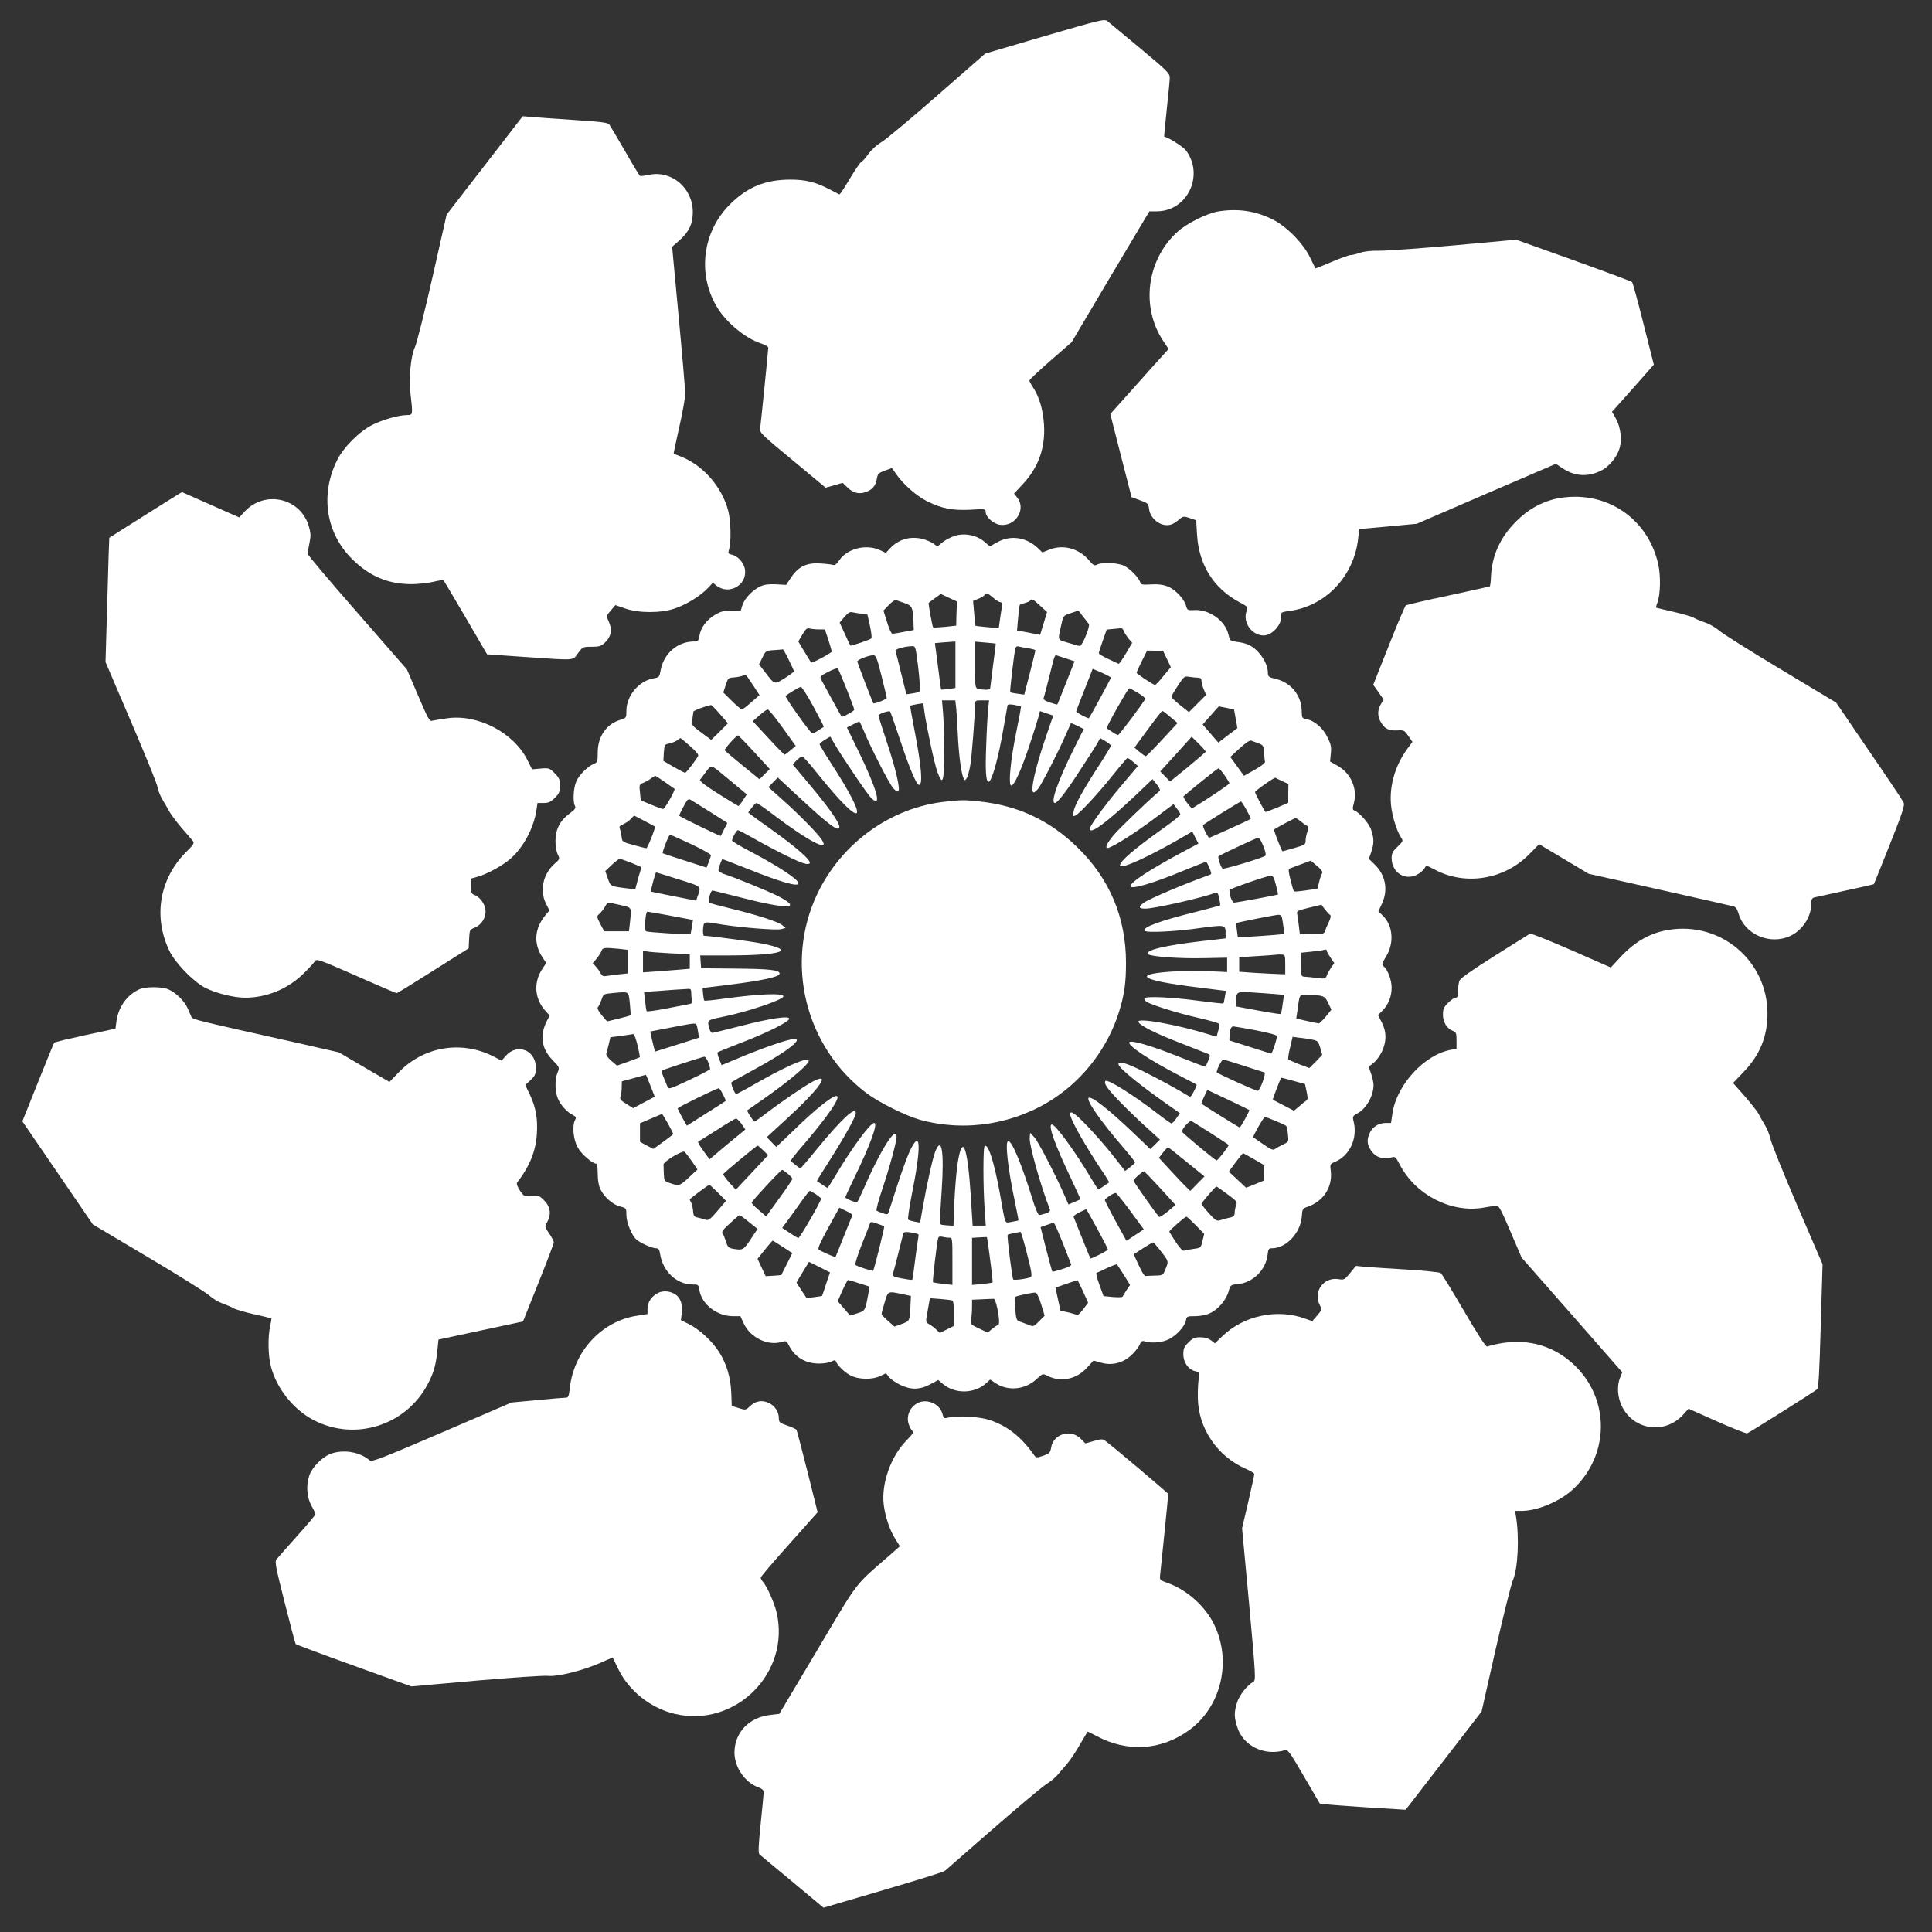
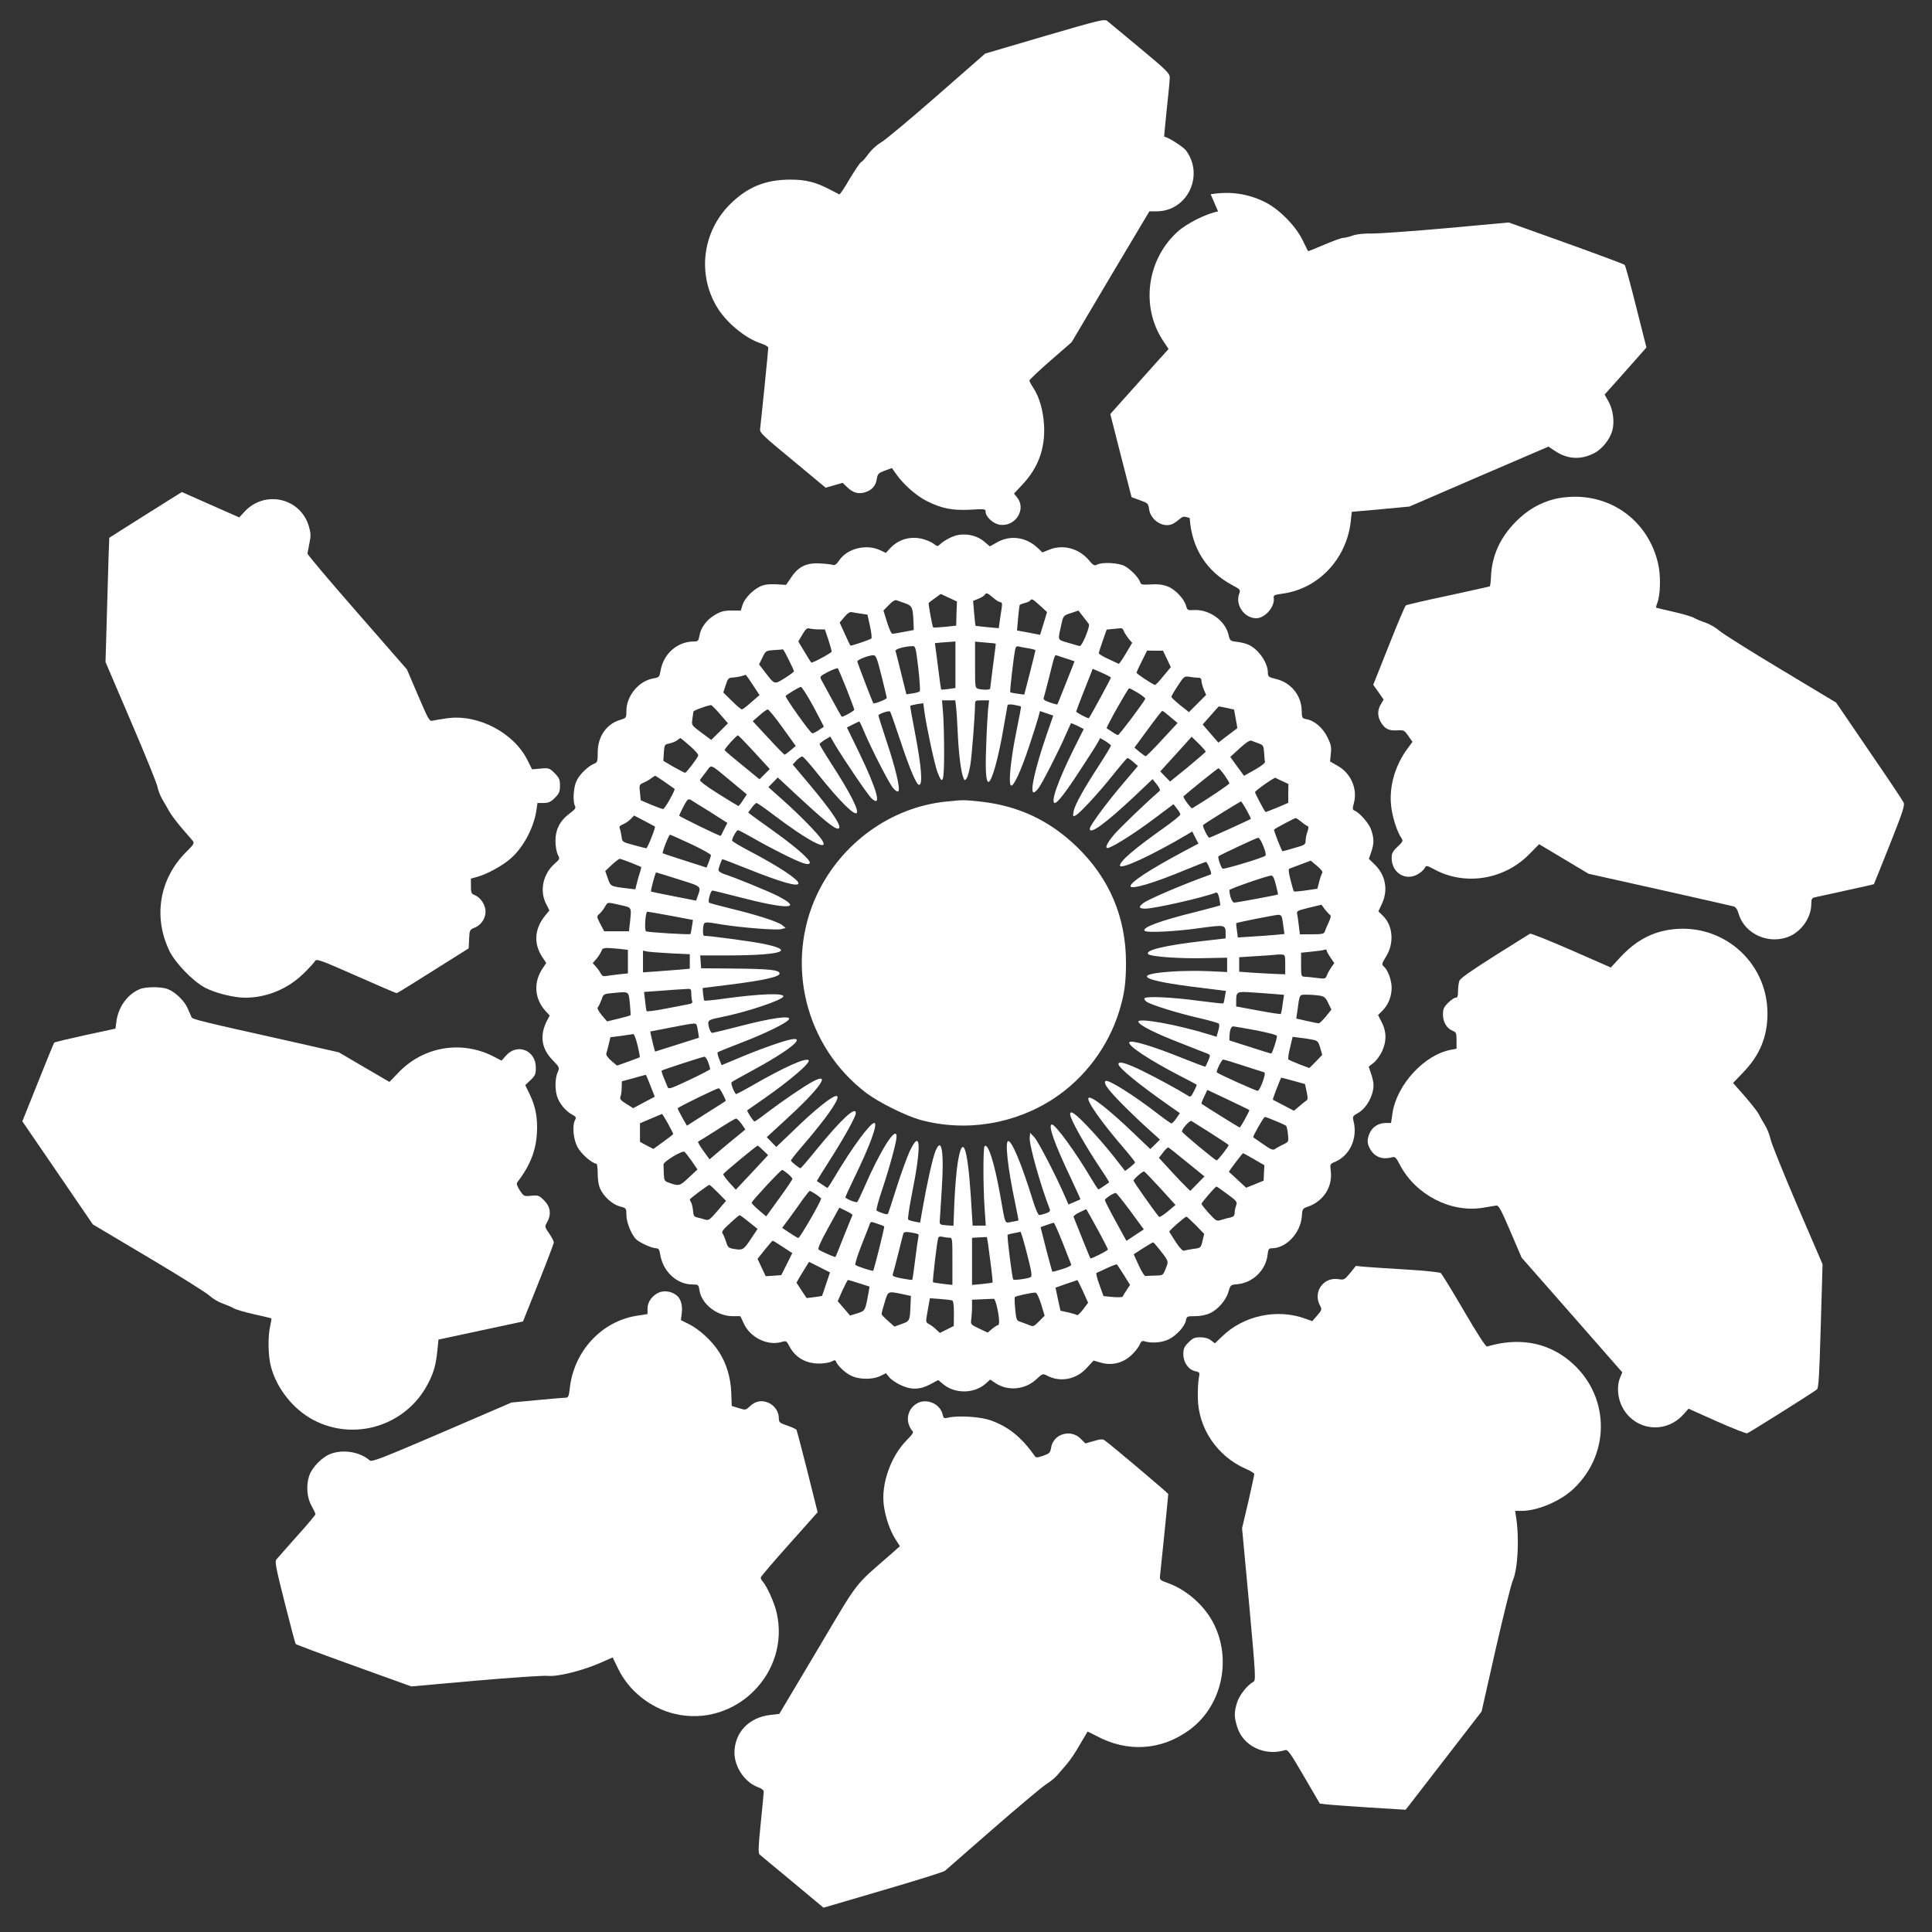
<svg xmlns="http://www.w3.org/2000/svg" version="1.0" width="1280pt" height="1280pt" viewBox="0 0 1280 1280" preserveAspectRatio="xMidYMid meet">
  <rect x="0" y="0" width="1280" height="1280" fill="#333333" stroke="none" />
  <g transform="translate(0,1280) scale(0.1,-0.1)" fill="#ffffff" stroke="none">
    <path d="M6921 12561 l-394 -116 -320 -280 c-176 -154 -342 -293 -369 -308 -28 -16 -64 -49 -84 -76 -19 -27 -40 -51 -48 -54 -7 -3 -41 -53 -76 -111 -34 -59 -65 -105 -69 -104 -3 2 -33 17 -66 34 -90 47 -157 64 -258 64 -166 0 -286 -49 -402 -165 -179 -179 -216 -456 -88 -674 60 -104 189 -212 294 -246 27 -9 49 -22 49 -28 0 -19 -50 -511 -54 -538 -5 -24 16 -44 215 -208 l219 -182 57 16 56 16 31 -30 c38 -37 75 -46 119 -32 45 15 69 42 76 88 6 34 11 39 53 55 l47 17 30 -42 c45 -65 132 -142 200 -176 99 -50 170 -64 289 -58 96 6 102 5 102 -13 0 -35 51 -81 96 -87 102 -13 175 103 113 181 l-21 26 59 63 c103 111 149 239 140 392 -6 97 -31 185 -72 247 -14 21 -25 42 -25 47 0 5 63 65 140 132 l140 122 257 434 258 433 50 0 c203 1 316 241 191 405 -18 23 -115 85 -143 90 -1 1 7 82 17 180 11 99 20 194 20 211 0 28 -18 46 -197 195 -108 90 -206 171 -217 180 -20 14 -48 7 -415 -100z" />
-     <path d="M3211 11704 l-252 -326 -94 -416 c-52 -230 -104 -437 -116 -462 -28 -59 -41 -203 -29 -312 16 -135 15 -138 -22 -138 -55 0 -157 -29 -227 -63 -88 -43 -195 -149 -238 -237 -113 -228 -74 -482 101 -655 114 -113 238 -165 392 -165 44 0 108 7 143 15 35 9 67 13 70 10 3 -4 69 -115 147 -248 l141 -242 244 -17 c350 -24 322 -26 359 25 30 41 32 42 90 42 51 0 63 4 89 29 39 37 48 81 27 131 -20 47 -21 44 13 83 l28 33 64 -22 c91 -32 238 -32 331 0 76 26 167 82 217 134 l34 36 24 -19 c81 -64 202 2 189 104 -5 45 -46 92 -87 101 -25 6 -27 8 -18 38 14 49 11 186 -6 252 -42 160 -167 303 -316 361 -24 9 -45 18 -46 19 -1 0 16 79 37 174 22 96 40 197 40 225 -1 28 -20 258 -44 511 l-43 460 50 44 c62 56 87 108 87 186 0 159 -140 278 -289 247 -29 -6 -57 -10 -61 -7 -4 2 -49 76 -99 164 -51 88 -98 167 -104 176 -10 13 -53 18 -232 30 -121 8 -247 17 -281 20 l-61 5 -252 -326z" />
-     <path d="M8070 11399 c-75 -13 -206 -78 -268 -134 -204 -184 -246 -497 -96 -723 l36 -54 -24 -27 c-14 -14 -100 -111 -193 -215 l-169 -189 70 -275 71 -276 55 -20 c53 -19 56 -22 61 -59 9 -69 85 -122 146 -102 12 3 35 18 51 32 29 24 32 24 72 11 l43 -15 6 -99 c13 -199 111 -353 281 -444 56 -30 57 -31 46 -61 -25 -73 36 -159 114 -159 58 0 124 76 116 133 -3 19 3 22 52 29 241 30 430 229 458 479 l7 64 191 17 191 18 460 199 461 198 42 -28 c83 -56 171 -61 260 -16 53 27 105 92 121 150 16 58 5 139 -25 193 l-26 46 103 115 c56 63 118 133 138 156 l36 41 -68 269 c-37 148 -71 273 -76 278 -5 5 -179 70 -388 145 l-380 136 -405 -37 c-223 -20 -446 -36 -496 -36 -58 1 -107 -4 -134 -14 -23 -8 -51 -15 -62 -15 -11 0 -67 -20 -125 -45 -58 -25 -107 -44 -108 -43 -1 2 -17 35 -36 73 -45 94 -158 208 -251 253 -114 56 -230 72 -358 51z" />
+     <path d="M8070 11399 c-75 -13 -206 -78 -268 -134 -204 -184 -246 -497 -96 -723 l36 -54 -24 -27 c-14 -14 -100 -111 -193 -215 l-169 -189 70 -275 71 -276 55 -20 c53 -19 56 -22 61 -59 9 -69 85 -122 146 -102 12 3 35 18 51 32 29 24 32 24 72 11 c13 -199 111 -353 281 -444 56 -30 57 -31 46 -61 -25 -73 36 -159 114 -159 58 0 124 76 116 133 -3 19 3 22 52 29 241 30 430 229 458 479 l7 64 191 17 191 18 460 199 461 198 42 -28 c83 -56 171 -61 260 -16 53 27 105 92 121 150 16 58 5 139 -25 193 l-26 46 103 115 c56 63 118 133 138 156 l36 41 -68 269 c-37 148 -71 273 -76 278 -5 5 -179 70 -388 145 l-380 136 -405 -37 c-223 -20 -446 -36 -496 -36 -58 1 -107 -4 -134 -14 -23 -8 -51 -15 -62 -15 -11 0 -67 -20 -125 -45 -58 -25 -107 -44 -108 -43 -1 2 -17 35 -36 73 -45 94 -158 208 -251 253 -114 56 -230 72 -358 51z" />
    <path d="M964 9389 c-131 -83 -240 -151 -240 -152 -1 -1 -7 -187 -13 -412 l-12 -411 169 -395 c93 -217 173 -413 176 -435 4 -22 18 -57 31 -79 13 -22 34 -58 46 -80 12 -22 49 -71 82 -110 33 -38 67 -77 74 -86 12 -15 7 -24 -45 -75 -175 -176 -218 -426 -111 -651 38 -81 156 -203 236 -246 68 -36 191 -67 267 -67 143 0 283 58 387 160 37 36 71 73 76 83 9 16 33 8 271 -97 144 -64 266 -116 270 -116 4 0 113 67 242 149 l235 148 3 62 c3 59 4 62 37 75 48 20 77 70 71 119 -5 41 -37 84 -73 98 -20 7 -23 16 -23 58 l0 50 43 12 c60 16 164 72 218 119 85 73 156 205 173 323 l7 47 41 0 c32 0 47 7 74 34 29 29 34 41 34 81 0 40 -5 52 -35 82 -34 34 -38 36 -93 31 l-57 -5 -30 60 c-91 184 -331 308 -534 278 -42 -6 -85 -13 -97 -16 -18 -6 -28 12 -94 167 l-74 173 -330 378 c-182 208 -330 383 -329 390 1 7 7 37 13 68 10 48 10 65 -4 113 -55 187 -291 241 -425 97 l-36 -39 -190 84 c-104 46 -190 84 -190 84 -1 0 -109 -68 -241 -151z" />
    <path d="M10300 9494 c-101 -26 -180 -73 -255 -148 -107 -107 -161 -228 -167 -368 -1 -33 -5 -61 -8 -63 -3 -1 -126 -29 -275 -61 -148 -31 -275 -61 -281 -65 -6 -5 -57 -125 -113 -267 l-103 -259 35 -49 34 -49 -18 -30 c-24 -39 -24 -82 1 -122 25 -42 52 -55 107 -52 43 3 47 1 73 -36 l28 -40 -34 -46 c-87 -119 -125 -265 -105 -397 11 -72 40 -158 66 -195 12 -17 10 -23 -26 -57 -32 -30 -39 -44 -39 -74 0 -100 94 -157 177 -106 17 10 36 28 42 39 10 19 12 18 64 -9 202 -110 462 -69 628 100 l66 67 164 -98 164 -98 470 -105 c259 -58 479 -108 490 -111 14 -3 25 -19 34 -49 40 -138 209 -210 344 -146 78 37 136 125 137 207 0 36 4 43 23 48 12 3 105 23 206 45 101 22 185 41 186 42 1 2 49 119 105 261 85 214 101 262 92 280 -5 12 -108 166 -229 342 l-218 320 -366 220 c-202 121 -386 237 -409 257 -24 21 -66 45 -94 54 -28 9 -60 23 -72 30 -11 8 -71 25 -134 40 -63 14 -116 27 -118 28 -1 2 2 16 8 31 21 56 24 177 6 258 -60 268 -285 448 -556 446 -41 0 -100 -7 -130 -15z" />
    <path d="M6329 9251 c-36 -12 -71 -31 -96 -53 -22 -20 -22 -20 -48 0 -14 11 -48 25 -75 32 -81 19 -157 -3 -213 -63 l-28 -30 -41 19 c-90 41 -214 10 -267 -67 -17 -26 -31 -36 -41 -32 -8 3 -46 8 -85 10 -90 6 -145 -20 -193 -92 l-34 -50 -68 4 c-50 2 -78 -2 -105 -15 -50 -24 -103 -80 -116 -123 l-11 -36 -61 0 c-50 0 -72 -6 -109 -28 -56 -32 -96 -86 -104 -139 -6 -34 -10 -38 -37 -38 -109 0 -203 -82 -221 -196 -7 -39 -10 -42 -44 -48 -98 -15 -182 -115 -182 -216 0 -46 -1 -47 -40 -59 -92 -27 -150 -111 -150 -216 0 -60 -2 -66 -24 -75 -39 -15 -98 -72 -117 -115 -20 -43 -25 -135 -10 -164 8 -14 1 -24 -37 -52 -62 -46 -92 -105 -92 -181 0 -33 7 -72 15 -89 15 -29 15 -30 -20 -61 -78 -68 -102 -181 -56 -268 l21 -42 -25 -30 c-75 -89 -82 -191 -20 -282 l24 -36 -24 -36 c-63 -93 -54 -204 22 -285 l25 -27 -20 -38 c-47 -95 -35 -181 38 -256 48 -50 48 -50 34 -84 -19 -44 -18 -125 2 -172 18 -43 58 -88 97 -108 23 -12 26 -18 17 -34 -20 -38 -12 -129 17 -181 23 -44 98 -109 125 -109 4 0 8 -30 8 -66 0 -41 6 -79 17 -101 24 -52 81 -103 130 -116 43 -11 43 -12 43 -57 0 -49 35 -134 66 -162 26 -23 104 -58 130 -58 17 0 23 -8 28 -41 18 -113 110 -199 214 -199 38 0 40 -1 46 -38 14 -92 116 -172 221 -172 l50 0 25 -53 c43 -90 158 -145 248 -118 31 9 33 8 51 -27 39 -75 107 -115 196 -116 33 0 71 6 85 14 18 10 25 10 28 1 9 -26 57 -73 96 -93 54 -29 146 -30 199 -4 l37 18 20 -25 c11 -14 43 -37 72 -51 71 -35 130 -35 200 2 l54 29 32 -27 c82 -68 213 -64 289 9 l23 21 38 -25 c81 -53 193 -42 267 26 43 40 44 40 74 24 88 -45 193 -24 263 54 l43 47 49 -14 c72 -21 145 -3 201 49 24 22 48 53 55 69 11 26 16 29 39 22 46 -13 115 -6 157 16 50 26 103 84 111 123 5 28 8 29 62 29 32 0 73 8 96 19 54 24 108 87 124 143 13 45 14 46 61 50 101 10 186 93 198 194 4 38 8 44 29 44 95 0 190 102 198 212 3 48 5 52 39 63 104 36 165 131 153 235 -6 46 -5 49 25 61 102 42 155 159 125 274 -7 27 -4 32 27 49 58 31 106 116 106 188 0 15 -7 48 -16 74 l-16 47 32 25 c18 14 43 48 56 76 31 67 31 129 -1 192 l-25 49 30 30 c39 40 60 94 60 152 0 50 -26 119 -53 141 -14 12 -12 18 15 63 57 90 47 208 -21 273 l-29 28 24 51 c43 93 23 193 -52 263 l-35 34 16 45 c19 58 19 90 -1 148 -14 43 -80 117 -113 128 -10 4 -11 14 -1 49 25 94 -20 198 -109 247 l-49 28 5 52 c5 43 1 62 -22 108 -30 62 -86 111 -139 120 -30 6 -31 8 -32 60 -3 99 -72 184 -172 207 -48 12 -52 15 -52 43 -1 63 -58 148 -123 181 -15 8 -50 18 -78 21 -49 6 -50 6 -61 52 -23 92 -131 167 -231 159 -38 -2 -41 0 -49 28 -12 46 -72 110 -123 129 -31 12 -64 16 -110 13 -57 -3 -66 -2 -71 15 -10 31 -65 87 -105 108 -43 21 -147 26 -181 8 -17 -9 -25 -5 -55 31 -68 79 -175 106 -267 66 l-40 -16 -30 29 c-77 73 -182 88 -270 38 l-48 -27 -34 29 c-51 45 -129 61 -195 42z m8 -516 l-2 -80 -74 -8 c-40 -4 -76 -6 -79 -3 -5 6 -33 158 -29 162 2 2 20 16 41 31 l39 28 53 -25 54 -25 -3 -80z m243 105 c19 -17 41 -30 48 -30 11 0 13 -9 8 -42 -4 -24 -10 -63 -13 -87 l-6 -43 -76 7 c-42 4 -77 8 -78 9 -1 1 -5 38 -9 83 l-7 82 35 14 c20 8 39 20 42 26 10 16 17 14 56 -19z m-583 -37 c46 -17 51 -26 55 -123 l2 -54 -64 -12 c-36 -7 -70 -13 -77 -13 -7 -1 -23 34 -36 77 l-24 77 36 37 c23 24 41 35 51 31 8 -3 34 -12 57 -20z m894 -16 l46 -42 -23 -76 -23 -75 -77 15 -76 14 7 81 c4 44 9 84 11 88 2 3 18 9 34 13 16 4 32 11 35 16 10 15 17 11 66 -34z m323 -122 c10 -13 -45 -147 -60 -145 -5 0 -39 10 -76 21 -76 23 -71 10 -44 132 11 47 13 50 61 65 l50 17 30 -39 c17 -21 34 -44 39 -51z m-1508 69 l41 -6 17 -76 c9 -41 13 -79 9 -82 -10 -9 -135 -51 -139 -47 -2 2 -19 37 -37 78 l-34 74 31 37 c22 26 37 36 51 32 11 -2 39 -7 61 -10z m-281 -104 l40 0 23 -68 c12 -37 22 -73 22 -79 0 -8 -119 -73 -135 -73 -1 0 -21 31 -44 70 l-42 70 27 46 c22 37 31 45 48 40 12 -3 39 -6 61 -6z m2020 -10 c4 -11 18 -33 31 -50 l25 -29 -42 -71 c-23 -39 -44 -69 -48 -68 -3 2 -34 16 -68 32 -35 16 -63 33 -63 38 0 6 12 43 26 83 l26 74 42 4 c22 2 46 4 53 5 6 1 15 -7 18 -18z m-1115 -224 l0 -154 -46 -7 c-25 -3 -47 -5 -49 -3 -1 2 -11 71 -21 155 l-20 152 41 4 c22 2 52 4 68 5 l27 2 0 -154z m267 140 c1 -1 -7 -66 -18 -146 -10 -80 -19 -148 -19 -152 0 -9 -46 -10 -77 -2 -23 6 -23 9 -23 160 l0 153 68 -6 c37 -3 68 -6 69 -7z m-513 -162 c9 -81 14 -150 9 -154 -4 -5 -26 -11 -48 -14 l-40 -6 -34 137 c-18 76 -36 143 -38 150 -5 12 56 30 108 32 25 1 25 1 43 -145z m734 130 c23 -4 42 -9 42 -13 0 -3 -17 -71 -37 -150 l-37 -143 -44 6 c-25 3 -47 8 -49 10 -4 4 23 237 33 284 4 19 10 23 27 18 12 -3 41 -8 65 -12z m-1593 -74 c19 -38 35 -73 35 -77 0 -5 -28 -25 -61 -46 -69 -43 -66 -44 -129 38 l-41 53 22 45 c22 46 23 46 78 50 31 2 57 4 58 5 2 1 19 -29 38 -68z m2506 5 l26 -55 -50 -60 c-27 -34 -52 -60 -56 -58 -29 13 -121 74 -121 81 0 4 16 39 35 77 l35 70 53 -1 52 0 26 -54z m-1891 -112 c19 -76 35 -142 35 -147 0 -9 -84 -42 -89 -35 -7 11 -106 269 -106 277 0 11 73 40 105 41 18 1 25 -16 55 -136z m1227 113 l52 -17 -18 -47 c-72 -182 -94 -237 -96 -239 -1 -2 -23 4 -49 13 -35 12 -46 20 -41 31 3 9 19 70 36 137 37 150 37 149 52 143 6 -2 35 -12 64 -21z m-1458 -201 c28 -71 51 -133 51 -137 0 -8 -80 -52 -84 -46 -4 4 -121 218 -135 245 -11 21 -7 24 46 52 32 16 61 26 64 23 3 -4 29 -65 58 -137z m1751 75 c0 -5 -136 -257 -146 -268 -3 -5 -84 37 -84 44 0 3 20 56 44 117 25 62 49 124 55 139 l10 27 61 -26 c33 -15 60 -29 60 -33z m-2372 -48 l44 -67 -54 -47 c-29 -26 -57 -48 -63 -48 -5 0 -35 25 -66 56 l-57 56 16 49 c14 44 19 49 46 50 17 1 42 5 56 9 14 4 27 8 30 9 3 0 24 -30 48 -67z m2950 48 c15 0 22 -6 22 -20 0 -11 7 -37 15 -57 l16 -37 -57 -57 -57 -57 -58 46 c-32 26 -58 50 -58 55 -1 4 18 37 42 73 41 63 43 65 77 60 19 -3 45 -6 58 -6z m-2549 -191 c39 -73 70 -133 69 -134 -2 -1 -18 -12 -36 -24 -18 -12 -36 -21 -41 -19 -16 5 -182 240 -176 247 14 14 91 60 101 60 6 1 44 -58 83 -130z m2151 90 c28 -17 50 -35 48 -38 -9 -23 -173 -241 -181 -241 -5 0 -23 10 -40 22 -18 12 -33 22 -35 23 -6 4 141 265 149 265 5 0 31 -14 59 -31z m-1206 -91 c3 -24 8 -99 11 -168 6 -138 21 -259 36 -299 10 -24 11 -25 23 -8 7 9 18 50 25 90 10 63 30 324 31 400 0 26 2 27 46 27 l47 0 -7 -62 c-3 -35 -9 -140 -12 -234 -7 -166 -2 -244 15 -244 22 0 67 161 101 365 13 72 24 135 25 141 2 8 17 9 45 4 22 -4 42 -9 44 -11 2 -2 -12 -78 -31 -169 -37 -182 -53 -343 -35 -354 17 -10 66 96 121 262 27 81 54 166 60 189 l11 42 44 -15 44 -15 -44 -127 c-77 -224 -112 -382 -85 -382 5 0 19 12 30 26 24 31 135 247 181 354 18 41 34 76 35 78 2 2 21 -6 44 -17 l41 -21 -64 -128 c-106 -213 -159 -362 -127 -362 17 0 76 76 170 222 53 80 104 160 113 177 l17 31 36 -21 c19 -12 35 -25 35 -29 0 -5 -33 -60 -73 -122 -109 -167 -167 -272 -174 -314 -6 -34 -5 -36 14 -26 29 16 149 145 247 268 48 60 91 110 95 112 3 1 21 -10 38 -25 l32 -28 -110 -130 c-105 -124 -209 -266 -209 -286 0 -41 105 36 296 215 l120 114 28 -35 c16 -19 24 -38 20 -42 -98 -85 -268 -249 -305 -293 -51 -61 -64 -96 -31 -84 48 19 173 98 293 188 l134 100 22 -29 c13 -15 23 -33 23 -39 0 -7 -51 -48 -112 -91 -193 -137 -288 -218 -288 -247 0 -31 206 64 447 206 l32 19 20 -40 21 -40 -98 -52 c-224 -120 -352 -203 -352 -230 0 -25 151 19 362 107 73 30 135 54 138 54 4 0 14 -18 23 -41 15 -37 15 -41 -1 -46 -163 -58 -394 -156 -434 -184 -38 -28 -35 -39 11 -39 59 0 381 73 463 105 13 5 18 -2 26 -37 4 -24 8 -44 6 -46 -1 -2 -71 -20 -155 -42 -244 -60 -367 -106 -345 -127 14 -14 203 -5 363 18 171 23 173 23 173 -37 l0 -31 -147 -17 c-261 -30 -391 -62 -365 -88 16 -16 210 -30 368 -26 l154 3 0 -48 0 -47 -127 6 c-71 3 -186 2 -256 -4 -252 -19 -179 -59 191 -104 l184 -23 -7 -40 c-3 -21 -8 -41 -10 -43 -2 -2 -77 6 -167 18 -171 23 -340 31 -355 17 -4 -5 1 -15 12 -23 27 -20 205 -76 350 -109 66 -15 124 -32 129 -36 6 -5 5 -24 -3 -48 l-11 -40 -48 15 c-212 66 -480 114 -470 84 7 -23 114 -77 278 -140 85 -34 165 -65 178 -70 22 -9 22 -11 7 -47 -9 -20 -17 -38 -19 -40 -1 -2 -81 28 -178 67 -178 71 -311 110 -325 96 -19 -19 126 -116 337 -225 58 -30 106 -55 108 -57 2 -1 -6 -21 -18 -44 -20 -39 -22 -41 -43 -27 -52 33 -198 113 -300 163 -104 51 -157 66 -157 44 0 -23 127 -128 316 -261 l91 -64 -24 -35 c-13 -19 -28 -34 -33 -33 -5 2 -47 31 -92 66 -162 125 -329 229 -344 215 -14 -15 13 -52 99 -141 51 -52 130 -128 177 -170 l85 -77 -32 -32 -32 -31 -112 107 c-162 155 -280 248 -297 232 -16 -16 80 -154 227 -325 45 -52 81 -98 81 -102 0 -4 -15 -18 -33 -32 l-33 -25 -79 101 c-44 56 -120 143 -169 194 -83 87 -116 110 -116 81 0 -33 101 -211 211 -375 28 -41 49 -76 47 -77 -31 -22 -67 -46 -71 -46 -3 0 -24 33 -48 73 -103 174 -236 357 -260 357 -28 0 18 -130 125 -354 36 -77 65 -140 64 -142 -2 -1 -20 -9 -41 -18 l-38 -16 -21 48 c-56 131 -180 371 -205 397 l-28 30 -3 -31 c-5 -46 72 -319 133 -475 5 -12 -2 -20 -26 -28 -18 -6 -37 -11 -44 -11 -7 0 -27 46 -44 103 -72 233 -136 387 -161 387 -23 0 -3 -181 45 -407 13 -64 24 -118 22 -119 -1 -1 -21 -5 -44 -9 -49 -8 -40 -29 -77 180 -39 216 -80 344 -103 321 -10 -10 -10 -261 0 -408 l8 -118 -43 0 -44 0 -12 193 c-22 338 -56 423 -88 216 -8 -52 -17 -165 -21 -252 l-6 -158 -46 3 c-42 3 -46 5 -45 28 1 14 7 105 13 204 17 257 0 362 -42 258 -18 -44 -58 -226 -83 -370 l-18 -102 -35 6 c-20 4 -40 10 -44 14 -4 3 6 74 22 156 68 336 62 456 -14 292 -18 -40 -56 -145 -84 -233 -28 -88 -53 -165 -56 -172 -3 -9 -12 -10 -37 -1 -18 6 -36 14 -40 17 -5 4 12 67 37 141 48 143 95 315 95 349 0 81 -109 -92 -220 -349 -18 -41 -36 -79 -40 -83 -6 -7 -61 13 -79 29 -2 2 25 61 59 131 104 213 159 363 132 363 -27 0 -148 -165 -262 -357 -24 -40 -45 -73 -48 -73 -2 0 -18 10 -35 22 -18 12 -33 22 -35 23 -1 1 38 65 87 141 95 149 171 286 171 309 0 49 -93 -37 -257 -237 -57 -71 -107 -128 -109 -128 -9 0 -64 44 -64 51 0 4 31 44 69 88 256 297 317 425 136 280 -43 -33 -128 -110 -189 -170 l-113 -108 -32 33 -31 32 124 114 c227 207 309 323 180 254 -58 -31 -201 -129 -303 -206 -41 -32 -78 -58 -82 -58 -8 0 -53 70 -48 74 2 1 51 35 109 76 184 129 313 241 297 256 -18 18 -159 -45 -365 -163 -62 -36 -115 -63 -116 -62 -16 18 -36 73 -29 79 4 4 64 38 133 75 243 131 365 228 263 209 -55 -10 -212 -66 -347 -123 l-115 -48 -16 40 c-9 22 -13 42 -11 45 3 3 73 31 155 63 165 63 313 136 319 158 8 24 -119 6 -316 -45 -97 -25 -183 -46 -191 -47 -9 -1 -18 13 -24 37 -11 46 -8 49 76 66 170 33 417 116 417 139 0 23 -156 17 -392 -15 -70 -10 -130 -16 -132 -13 -2 2 -6 22 -8 44 l-3 39 184 23 c215 27 326 51 326 73 0 24 -67 31 -300 33 l-220 2 -3 43 -3 42 188 0 c363 1 453 34 215 80 -80 15 -340 50 -377 50 -6 0 -9 19 -7 45 5 52 0 51 123 30 133 -21 360 -39 394 -31 l30 8 -23 19 c-29 23 -165 67 -342 110 -74 18 -138 35 -142 39 -10 7 10 80 22 80 5 0 80 -19 167 -41 332 -87 441 -84 262 7 -67 33 -279 120 -351 143 -21 7 -38 19 -38 26 0 11 14 52 25 73 1 1 74 -27 162 -62 230 -92 343 -124 343 -98 0 25 -128 110 -312 207 -71 37 -128 71 -128 76 0 17 30 69 39 69 5 0 49 -23 98 -51 109 -63 275 -147 327 -165 27 -10 43 -11 50 -4 15 15 -80 100 -236 212 -72 51 -139 100 -151 109 l-20 16 23 31 c13 18 28 32 32 32 5 0 53 -33 107 -74 237 -180 382 -255 326 -170 -26 41 -153 170 -259 264 l-95 85 31 32 31 32 116 -108 c183 -170 257 -231 282 -231 38 0 -30 105 -194 300 l-105 125 26 28 c15 15 32 26 38 25 7 -2 52 -52 100 -113 307 -382 356 -341 87 73 -40 62 -73 117 -73 122 0 4 16 17 35 29 l36 21 27 -47 c59 -100 221 -339 246 -362 71 -66 38 55 -84 307 l-79 162 39 20 c22 11 41 20 43 20 2 0 17 -30 32 -67 46 -110 164 -341 192 -374 15 -18 29 -27 35 -21 14 14 -18 151 -78 330 -30 90 -54 167 -54 172 0 10 69 34 77 26 3 -3 34 -90 68 -193 61 -185 107 -293 124 -293 26 0 16 122 -29 356 -18 91 -31 166 -29 168 2 2 23 7 45 11 l41 6 7 -53 c14 -102 67 -350 87 -404 35 -93 44 -67 44 132 0 98 -3 216 -7 262 l-7 82 44 0 44 0 5 -42z m-1564 -49 l53 -61 -55 -55 -56 -55 -65 48 c-65 49 -66 49 -60 89 3 22 6 44 7 50 1 8 76 36 117 44 3 0 30 -26 59 -60z m3357 41 l49 -11 11 -61 c7 -34 11 -63 10 -63 -1 -1 -30 -22 -64 -48 l-61 -47 -52 60 -52 60 53 60 c28 33 53 60 55 60 2 0 25 -5 51 -10z m-2942 -131 l87 -121 -33 -28 c-19 -16 -37 -29 -40 -30 -4 0 -53 50 -109 111 l-103 111 44 38 c24 22 49 39 55 40 7 0 51 -54 99 -121z m2536 98 c8 -7 30 -24 48 -40 l33 -27 -102 -110 c-56 -61 -105 -110 -109 -110 -4 0 -22 13 -41 28 l-34 29 89 121 c49 67 92 122 95 122 3 0 12 -6 21 -13z m-2722 -262 l101 -110 -34 -34 -34 -34 -115 94 c-64 52 -116 96 -116 99 -1 10 81 101 89 98 4 -2 53 -52 109 -113z m2989 4 c-2 -3 -55 -49 -119 -102 l-117 -95 -32 33 -33 34 69 76 c38 42 85 93 104 115 l35 39 48 -47 c26 -26 46 -49 45 -53z m-3417 39 c33 -29 58 -57 55 -64 -8 -21 -79 -114 -87 -114 -4 0 -38 18 -76 39 l-68 40 3 54 c4 53 5 55 36 61 18 4 41 13 52 21 10 8 20 15 22 15 2 0 30 -23 63 -52z m3767 17 c31 -11 34 -16 37 -61 1 -27 4 -55 6 -61 2 -8 -27 -30 -68 -53 l-71 -40 -46 63 -45 62 62 57 c39 36 67 55 77 51 8 -3 30 -11 48 -18z m-3485 -259 l95 -79 -25 -38 c-14 -22 -28 -39 -31 -39 -2 0 -63 37 -133 81 -86 54 -126 85 -121 93 5 6 23 30 41 54 38 49 17 58 174 -72z m3260 48 c17 -25 32 -49 32 -54 0 -6 -129 -94 -246 -165 -7 -5 -64 73 -58 79 36 33 226 186 232 186 4 0 22 -21 40 -46z m-3707 -46 c32 -23 61 -43 63 -44 7 -6 -64 -134 -76 -134 -6 0 -42 13 -80 29 l-68 29 -5 52 c-6 50 -5 52 25 65 16 7 39 20 50 29 11 8 23 16 26 16 3 0 32 -19 65 -42z m4089 7 l41 -19 -1 -63 0 -62 -72 -31 c-40 -16 -75 -30 -78 -30 -5 0 -69 121 -70 132 0 9 128 99 135 95 3 -2 23 -12 45 -22z m-3792 -203 l116 -74 -21 -41 c-11 -23 -21 -43 -23 -45 -3 -4 -275 128 -275 134 0 7 41 87 52 101 6 7 16 9 22 5 7 -4 65 -40 129 -80z m3556 11 c17 -31 30 -57 28 -58 -12 -9 -269 -125 -275 -125 -10 0 -48 78 -41 84 11 11 245 156 251 156 3 0 20 -26 37 -57z m-3920 -109 c6 -5 -49 -144 -57 -144 -3 0 -40 9 -83 21 -77 21 -77 21 -81 57 -3 21 -8 44 -12 53 -5 12 1 19 22 28 17 7 40 23 51 35 l22 23 67 -35 c37 -19 69 -37 71 -38z m4282 32 c15 -13 34 -26 40 -28 10 -3 10 -12 1 -38 -7 -18 -12 -45 -12 -60 0 -25 -6 -29 -74 -48 -41 -12 -76 -22 -79 -22 -5 0 -60 140 -56 144 13 11 136 76 143 76 4 0 21 -11 37 -24z m-4043 -148 c72 -34 132 -67 132 -74 0 -6 -7 -27 -15 -47 l-14 -35 -143 46 c-79 25 -145 47 -147 49 -6 4 40 123 48 123 3 0 66 -28 139 -62z m3792 -14 c13 -31 19 -59 14 -63 -15 -14 -274 -92 -284 -86 -11 7 -34 75 -27 82 10 9 251 122 263 123 7 0 22 -25 34 -56z m-4189 -110 c35 -14 65 -27 67 -28 1 -2 -2 -16 -7 -32 -6 -16 -15 -49 -21 -73 l-11 -43 -52 6 c-114 14 -111 13 -130 66 l-17 49 42 40 c24 22 48 41 54 41 6 0 39 -12 75 -26z m4579 -68 c-4 -6 -14 -32 -20 -58 l-12 -46 -75 -11 c-42 -6 -78 -9 -80 -7 -3 2 -13 36 -23 76 -13 52 -15 72 -7 75 7 3 41 15 77 29 l64 24 43 -36 c27 -23 39 -40 33 -46z m-4264 -42 c159 -50 151 -43 123 -120 l-7 -21 -148 29 c-82 16 -149 30 -151 31 -4 4 29 127 34 127 3 0 70 -21 149 -46z m3957 -36 c9 -34 15 -63 14 -64 -4 -4 -275 -54 -290 -54 -14 0 -31 45 -32 83 0 8 247 94 276 96 12 1 21 -16 32 -61z m-4344 -134 c79 -18 75 -11 65 -113 l-7 -61 -82 0 -82 0 -26 49 c-25 49 -25 50 -5 67 11 10 27 31 36 46 19 33 12 32 101 12z m4702 -65 c9 -5 6 -19 -8 -50 -12 -24 -23 -52 -26 -61 -5 -15 -19 -18 -86 -18 l-79 0 -7 58 c-3 31 -9 66 -11 77 -5 19 4 23 78 41 l83 20 22 -30 c13 -16 28 -33 34 -37z m-4368 -6 l148 -28 -7 -45 c-4 -25 -8 -46 -9 -48 -5 -6 -284 11 -295 18 -12 7 -4 130 9 130 3 0 72 -12 154 -27z m4051 -15 c3 -13 7 -42 10 -65 l6 -41 -63 -6 c-34 -3 -103 -8 -154 -11 l-92 -6 -6 46 c-4 25 -6 47 -4 49 6 5 249 53 276 55 16 1 24 -6 27 -21z m-4395 -204 l61 -7 0 -78 0 -78 -57 -6 c-32 -3 -70 -9 -85 -11 -21 -4 -29 0 -39 18 -6 13 -21 33 -32 45 l-20 22 26 30 c14 17 28 40 32 51 7 22 19 23 114 14z m4691 -13 c0 -4 11 -25 25 -45 l25 -37 -20 -28 c-11 -16 -24 -39 -29 -53 -9 -23 -12 -24 -68 -17 -32 4 -68 8 -80 8 -22 1 -23 5 -23 80 l0 79 68 7 c37 4 72 8 77 10 18 6 25 5 25 -4z m-4347 -17 l127 -6 0 -48 0 -48 -67 -6 c-38 -3 -107 -8 -155 -12 l-88 -6 0 72 0 72 28 -6 c15 -3 84 -8 155 -12z m4072 -74 l0 -65 -55 2 c-30 1 -99 5 -152 8 l-98 7 0 48 0 48 108 7 c59 3 116 8 127 9 11 2 31 3 45 2 24 -1 25 -4 25 -66z m-3935 -194 c0 -19 3 -41 6 -50 4 -11 -4 -16 -33 -21 -21 -4 -89 -17 -151 -29 -62 -12 -115 -19 -118 -15 -2 4 -7 34 -10 67 l-7 60 84 6 c91 7 158 12 202 14 24 2 27 -1 27 -32z m-407 -65 c4 -40 6 -75 4 -78 -3 -2 -39 -12 -80 -22 l-75 -18 -36 42 c-23 29 -31 46 -25 52 6 6 16 28 24 49 13 39 13 39 77 45 108 10 102 14 111 -70z m4273 63 l61 -5 -9 -61 c-4 -34 -10 -64 -13 -66 -2 -2 -69 8 -149 23 l-146 27 0 33 c0 65 3 67 104 60 50 -3 118 -8 152 -11z m296 -10 c32 -6 41 -13 58 -50 l21 -43 -37 -46 c-21 -25 -42 -45 -47 -45 -4 0 -40 7 -79 16 l-70 16 7 47 c16 118 12 111 64 111 25 0 63 -3 83 -6z m-4128 -192 c3 -5 8 -26 11 -48 l6 -39 -145 -46 -146 -46 -10 36 c-5 21 -12 51 -16 67 l-6 30 134 26 c155 30 165 31 172 20z m3707 -38 c86 -17 139 -31 139 -38 0 -22 -31 -116 -38 -116 -4 0 -68 20 -142 44 l-135 43 1 32 c2 41 11 61 25 61 6 0 74 -12 150 -26z m-4097 -100 c10 -41 16 -77 15 -78 -2 -2 -37 -15 -78 -30 l-73 -26 -38 32 c-23 20 -36 39 -33 48 2 8 10 36 16 61 l11 47 71 9 c38 6 75 11 81 12 6 0 18 -33 28 -75z m4476 37 c29 -6 35 -12 47 -53 l13 -47 -42 -44 -43 -43 -67 25 c-36 14 -69 29 -72 32 -4 3 1 38 11 78 l17 72 52 -7 c28 -3 66 -9 84 -13z m-4008 -148 c7 -21 13 -41 13 -46 0 -4 -62 -36 -138 -72 -135 -63 -138 -64 -146 -42 -5 12 -16 40 -25 61 -9 22 -15 41 -12 43 5 5 268 91 283 92 6 1 17 -16 25 -36z m3548 -24 c69 -22 130 -42 137 -44 13 -4 -27 -117 -44 -122 -7 -3 -260 111 -271 122 -7 6 31 85 42 85 6 0 67 -18 136 -41z m-3951 -81 c5 -13 18 -46 29 -73 l20 -51 -72 -38 -71 -38 -46 29 c-38 23 -44 32 -38 48 4 11 8 38 8 61 l1 40 78 21 c42 12 78 22 80 22 1 1 6 -9 11 -21z m4281 -19 l76 -21 11 -52 c9 -42 8 -52 -4 -59 -8 -5 -29 -22 -47 -38 l-33 -28 -69 36 c-38 20 -70 37 -71 37 -3 3 52 146 56 146 2 0 38 -9 81 -21z m-3780 -90 c12 -23 20 -42 18 -43 -2 -2 -60 -39 -130 -83 l-127 -81 -31 54 c-16 29 -30 57 -30 61 0 7 256 132 272 133 4 0 17 -18 28 -41z m3487 -103 c4 -4 -58 -116 -64 -116 -4 0 -227 139 -252 157 -3 2 5 23 17 48 l21 44 138 -65 c76 -36 139 -67 140 -68z m-3852 -89 c19 -35 35 -66 35 -70 0 -3 -30 -26 -66 -52 l-65 -47 -45 23 -44 24 0 62 0 61 73 31 c39 17 73 31 74 31 1 0 18 -29 38 -63z m4027 16 c35 -14 66 -29 69 -32 4 -3 9 -29 12 -56 5 -50 5 -50 -31 -67 -20 -10 -45 -23 -54 -30 -14 -10 -27 -5 -80 32 -35 24 -64 44 -65 45 -6 3 69 135 77 135 5 0 37 -12 72 -27z m-3539 -19 l25 -37 -31 -26 c-18 -14 -71 -58 -119 -98 l-87 -74 -42 58 c-23 31 -38 58 -33 60 5 2 61 37 124 77 63 41 120 75 126 75 6 1 22 -15 37 -35z m3110 -62 c64 -41 117 -76 117 -78 0 -11 -73 -104 -80 -102 -16 6 -229 183 -229 191 -2 17 52 77 63 70 6 -4 64 -40 129 -81z m-2966 -114 l32 -31 -107 -115 -107 -114 -43 47 c-23 26 -41 51 -40 56 3 9 220 189 228 189 2 0 19 -14 37 -32z m2807 -78 l116 -94 -47 -48 -47 -48 -24 23 c-13 12 -60 61 -104 109 l-80 87 28 36 c15 20 30 34 35 33 4 -2 60 -46 123 -98z m-3280 6 l37 -54 -57 -53 c-60 -57 -66 -58 -126 -37 -36 12 -38 15 -40 60 -1 27 -2 55 -2 63 -1 19 125 95 140 84 5 -5 27 -33 48 -63z m3724 14 l69 -40 -3 -51 -2 -51 -58 -24 -58 -23 -55 51 c-31 29 -57 53 -59 54 -3 2 89 124 94 124 1 0 34 -18 72 -40z m-3089 -96 c17 -14 31 -30 31 -34 0 -5 -39 -63 -87 -129 l-87 -120 -48 41 c-26 22 -48 44 -48 50 0 10 191 216 202 217 3 1 20 -11 37 -25z m2468 -96 l101 -111 -51 -43 c-29 -24 -55 -40 -58 -36 -30 35 -169 232 -169 240 0 10 60 63 70 61 3 0 51 -50 107 -111z m-2929 -31 l52 -53 -56 -66 c-52 -60 -59 -65 -83 -58 -14 5 -37 11 -51 14 -21 4 -26 12 -28 42 -2 20 -7 45 -12 55 -6 10 -10 20 -10 22 0 6 122 97 130 97 3 0 29 -24 58 -53z m3373 -8 c63 -46 67 -52 59 -75 -6 -14 -10 -36 -10 -49 0 -19 -7 -26 -27 -31 -16 -3 -43 -10 -61 -16 -32 -10 -35 -8 -82 43 -27 30 -49 58 -50 63 0 8 91 114 99 115 2 1 34 -22 72 -50z m-2726 -1 c19 -13 35 -26 35 -29 0 -18 -142 -264 -151 -261 -6 1 -32 17 -59 35 l-48 32 52 70 c28 39 68 94 88 123 21 29 40 52 43 52 3 0 21 -10 40 -22z m2085 -113 l88 -120 -32 -21 c-17 -11 -43 -28 -57 -38 l-26 -17 -72 131 c-39 71 -71 134 -71 139 0 11 61 50 73 47 5 -1 48 -55 97 -121z m-1842 -25 c-2 -3 -27 -66 -57 -140 -29 -74 -54 -136 -56 -138 -3 -3 -97 38 -111 49 -8 7 11 49 63 144 l74 134 45 -22 c24 -11 43 -24 42 -27z m1621 -90 c39 -71 71 -134 71 -138 0 -8 -111 -64 -116 -59 -2 2 -52 126 -111 274 -3 6 15 20 39 31 24 11 44 21 44 21 1 1 34 -57 73 -129z m-2307 44 l57 -46 -46 -69 c-47 -71 -52 -73 -114 -63 -32 6 -38 11 -49 48 -7 22 -17 47 -23 54 -8 10 3 26 49 67 32 30 61 54 64 54 3 1 31 -20 62 -45z m2960 -21 l56 -58 -11 -46 c-11 -46 -12 -47 -59 -53 -27 -4 -55 -9 -62 -12 -9 -4 -29 16 -56 57 -22 34 -42 65 -43 69 -2 7 102 98 113 99 3 1 31 -25 62 -56z m-2064 -8 c4 -4 -67 -287 -73 -294 -5 -4 -108 29 -118 39 -4 4 14 63 41 131 27 68 52 131 55 141 5 15 9 15 49 1 24 -8 44 -16 46 -18z m1182 -107 c28 -73 54 -138 57 -145 3 -7 -19 -19 -59 -31 -35 -11 -64 -19 -66 -17 -2 2 -20 69 -41 149 l-37 146 40 14 c23 8 44 15 47 15 4 1 30 -59 59 -131z m-958 56 c4 -3 5 -10 3 -17 -2 -7 -12 -73 -21 -147 -9 -74 -18 -137 -20 -139 -2 -2 -33 2 -69 9 -52 10 -65 16 -60 28 3 8 19 69 36 136 16 66 32 127 34 134 4 10 16 12 48 7 23 -4 45 -9 49 -11z m722 -130 c30 -116 35 -148 25 -155 -17 -10 -109 -23 -116 -16 -7 7 -43 291 -37 296 3 3 22 8 85 20 3 0 23 -65 43 -145z m-516 106 c22 0 22 -1 22 -156 l0 -157 -62 7 c-35 4 -65 9 -67 11 -4 5 27 272 35 294 3 8 12 11 27 7 12 -3 32 -6 45 -6z m272 -146 c11 -82 18 -150 16 -151 -2 -2 -33 -6 -70 -10 l-66 -6 0 156 0 156 48 3 c26 2 48 2 50 2 2 -1 12 -68 22 -150z m-1374 85 l63 -41 -36 -73 -37 -73 -51 -4 -52 -3 -27 57 -27 58 48 60 c26 33 50 60 52 60 3 0 33 -18 67 -41z m2499 -21 c59 -75 58 -74 38 -123 -18 -45 -18 -45 -70 -46 -29 -1 -58 -2 -64 -3 -7 -1 -27 32 -45 72 l-33 72 62 40 c34 22 64 39 67 39 3 0 23 -23 45 -51z m-2212 -225 c-14 -43 -26 -79 -27 -79 -1 -1 -24 -4 -52 -8 l-50 -6 -34 51 -33 51 18 32 c10 17 29 48 42 69 l23 37 70 -35 69 -35 -26 -77z m1973 60 l41 -66 -23 -34 c-12 -18 -24 -38 -26 -43 -2 -5 -31 -6 -65 -3 l-62 6 -27 75 c-16 42 -24 77 -19 79 6 2 37 16 70 32 33 15 62 26 65 24 2 -2 23 -34 46 -70z m-1754 -55 l69 -22 -6 -36 c-23 -126 -22 -124 -75 -141 l-48 -15 -41 48 -41 47 31 71 c18 38 34 70 37 70 3 0 37 -10 74 -22z m1483 -53 l34 -76 -33 -44 c-19 -24 -36 -41 -40 -38 -3 3 -29 11 -58 18 l-52 11 -17 77 -16 76 71 25 c39 13 72 25 74 25 1 1 18 -33 37 -74z m-1200 -18 l60 -13 -3 -69 c-4 -96 -5 -98 -59 -117 l-47 -17 -42 37 c-23 20 -43 41 -43 45 -1 5 8 40 20 78 23 77 20 75 114 56z m923 -68 l23 -76 -37 -37 c-37 -37 -37 -37 -73 -22 -20 8 -46 17 -57 21 -18 5 -22 16 -28 81 -4 42 -5 78 -2 81 7 7 118 31 136 29 9 -1 23 -30 38 -77z m-590 25 c8 -2 12 -28 12 -86 l-1 -83 -46 -23 -46 -23 -26 24 c-14 14 -36 29 -47 35 -19 10 -21 16 -13 59 5 26 11 62 14 80 l6 32 67 -5 c37 -3 73 -7 80 -10z m299 -50 c15 -71 16 -114 4 -114 -5 0 -22 -11 -38 -24 l-29 -25 -57 27 c-56 26 -57 28 -52 62 2 19 5 56 5 82 l0 47 68 3 c37 2 71 3 77 3 5 -1 15 -28 22 -61z" />
    <path d="M6265 7489 c-363 -38 -690 -274 -851 -613 -216 -457 -80 -1009 325 -1317 83 -63 263 -152 360 -179 301 -81 626 -28 887 145 201 134 355 339 428 572 35 113 46 188 46 324 0 303 -110 561 -328 771 -183 176 -390 271 -642 298 -106 11 -112 11 -225 -1z" />
    <path d="M11053 6639 c-121 -20 -222 -78 -317 -180 l-64 -69 -262 115 c-144 63 -267 112 -273 109 -7 -4 -113 -70 -235 -147 -152 -96 -227 -148 -233 -165 -5 -13 -9 -43 -9 -68 0 -34 -4 -44 -16 -44 -9 0 -31 -15 -50 -34 -29 -29 -34 -41 -34 -79 0 -49 26 -92 66 -107 21 -8 24 -16 24 -64 l0 -54 -37 -7 c-175 -32 -357 -229 -387 -417 l-10 -68 -34 0 c-47 0 -87 -24 -106 -64 -21 -45 -20 -74 4 -113 30 -49 79 -67 140 -51 23 7 28 2 55 -50 104 -198 336 -318 548 -284 39 7 80 13 91 15 15 2 32 -29 93 -172 l74 -173 334 -380 333 -380 -14 -34 c-23 -54 -18 -132 12 -192 79 -159 286 -187 406 -54 l35 39 188 -84 c104 -46 194 -82 201 -79 18 7 447 277 462 291 11 10 16 105 25 420 l12 409 -168 390 c-92 215 -172 413 -177 440 -6 27 -22 69 -38 94 -15 24 -34 58 -43 76 -10 17 -51 69 -92 116 l-75 85 67 70 c110 113 161 237 161 390 0 350 -311 612 -657 554z" />
    <path d="M924 6246 c-80 -35 -138 -115 -152 -208 l-7 -53 -200 -43 c-110 -24 -203 -46 -206 -50 -3 -4 -52 -123 -108 -264 l-103 -257 234 -342 233 -341 370 -220 c204 -121 386 -235 405 -254 20 -18 58 -41 85 -50 28 -10 60 -24 72 -31 12 -8 72 -26 135 -40 62 -14 114 -26 116 -28 1 -1 -2 -24 -8 -51 -16 -69 -14 -199 5 -268 38 -145 148 -283 280 -353 274 -145 614 -39 759 237 40 75 54 127 64 225 l7 70 280 60 280 60 102 255 c56 140 102 261 102 268 1 7 -13 34 -30 59 -30 43 -31 47 -16 72 31 54 25 105 -18 148 -33 33 -39 35 -85 31 -48 -5 -50 -4 -76 35 -17 26 -23 45 -18 52 85 111 124 209 131 325 6 101 -7 174 -47 259 l-30 62 35 33 c31 30 35 39 35 83 0 115 -123 164 -198 79 l-29 -33 -56 29 c-212 107 -462 64 -626 -107 l-61 -63 -168 98 -167 98 -295 67 c-627 140 -674 151 -681 166 -4 8 -15 33 -25 57 -20 48 -79 107 -130 128 -42 18 -149 18 -190 0z" />
    <path d="M8945 4366 c-36 -44 -41 -47 -75 -41 -101 17 -173 -83 -125 -174 14 -27 13 -30 -18 -66 l-33 -38 -45 16 c-186 69 -410 22 -553 -118 l-47 -45 -26 20 c-17 13 -41 20 -70 20 -38 0 -50 -5 -79 -34 -29 -29 -34 -41 -34 -79 0 -54 34 -102 80 -112 29 -6 30 -8 22 -48 -4 -23 -7 -80 -6 -127 2 -202 128 -388 317 -471 31 -13 57 -29 57 -35 0 -6 -18 -89 -40 -185 l-41 -174 47 -504 c44 -486 45 -504 27 -514 -41 -23 -93 -89 -108 -139 -19 -65 -19 -91 1 -157 38 -128 181 -198 319 -156 17 5 34 -19 124 -174 l105 -180 40 -5 c23 -3 151 -12 284 -21 l244 -15 18 22 c10 13 123 159 252 326 l234 303 93 412 c52 227 103 432 114 457 34 77 44 287 20 428 l-5 32 44 0 c106 0 260 66 346 149 250 240 235 630 -33 848 -150 122 -336 153 -543 92 -8 -3 -65 85 -153 236 -77 132 -146 245 -154 251 -7 5 -110 16 -227 23 -117 7 -240 15 -274 18 l-61 6 -38 -47z" />
    <path d="M4364 4236 c-44 -20 -74 -62 -74 -105 l0 -37 -70 -11 c-234 -36 -418 -235 -445 -480 -6 -54 -10 -63 -27 -63 -11 0 -96 -7 -189 -16 l-170 -16 -462 -199 c-396 -170 -463 -196 -477 -185 -65 57 -176 76 -262 43 -55 -22 -120 -88 -139 -143 -22 -65 -16 -144 14 -199 15 -26 27 -52 27 -57 0 -5 -55 -71 -123 -146 -67 -75 -128 -145 -136 -154 -11 -15 -3 -56 55 -285 37 -147 70 -271 73 -275 4 -4 177 -69 386 -144 l380 -137 427 38 c241 21 450 35 478 32 62 -7 229 34 347 86 l82 36 37 -76 c70 -145 214 -260 375 -298 401 -94 768 272 674 673 -15 64 -64 173 -91 203 -8 8 -14 21 -14 27 0 6 85 106 189 222 l188 211 -67 268 c-37 147 -70 272 -73 278 -3 5 -31 18 -61 28 -50 17 -56 22 -56 48 0 43 -25 82 -66 102 -45 21 -88 14 -126 -22 -27 -26 -29 -26 -74 -12 l-46 14 -3 85 c-4 105 -32 197 -83 276 -47 72 -130 148 -199 182 l-52 26 6 47 c7 56 -9 101 -41 122 -34 23 -78 28 -112 13z" />
    <path d="M6072 3500 c-46 -28 -67 -82 -53 -131 6 -20 17 -42 25 -48 11 -9 4 -22 -40 -66 -103 -106 -166 -286 -149 -424 10 -80 40 -169 76 -226 l31 -49 -63 -56 c-245 -213 -204 -160 -483 -630 l-253 -425 -60 -7 c-141 -16 -236 -116 -237 -249 0 -97 69 -198 157 -230 22 -7 37 -20 37 -29 0 -9 -9 -103 -20 -210 -16 -155 -17 -197 -8 -206 7 -6 105 -88 219 -182 l205 -171 395 116 c216 63 401 121 409 128 8 7 150 131 315 275 165 144 324 277 352 296 29 18 63 46 75 60 13 15 41 48 64 74 22 25 62 84 88 131 27 46 50 85 51 86 1 2 26 -11 57 -27 207 -112 433 -98 620 40 210 155 280 456 162 697 -59 121 -178 228 -304 274 -56 20 -58 22 -54 53 4 31 54 525 54 538 0 5 -373 321 -421 355 -13 10 -28 9 -72 -4 l-56 -16 -31 31 c-66 67 -182 32 -196 -59 -6 -34 -11 -39 -53 -54 -43 -14 -47 -14 -58 2 -87 123 -175 193 -293 234 -68 23 -210 32 -277 17 -29 -7 -32 -5 -38 21 -16 72 -110 111 -173 71z" />
  </g>
</svg>